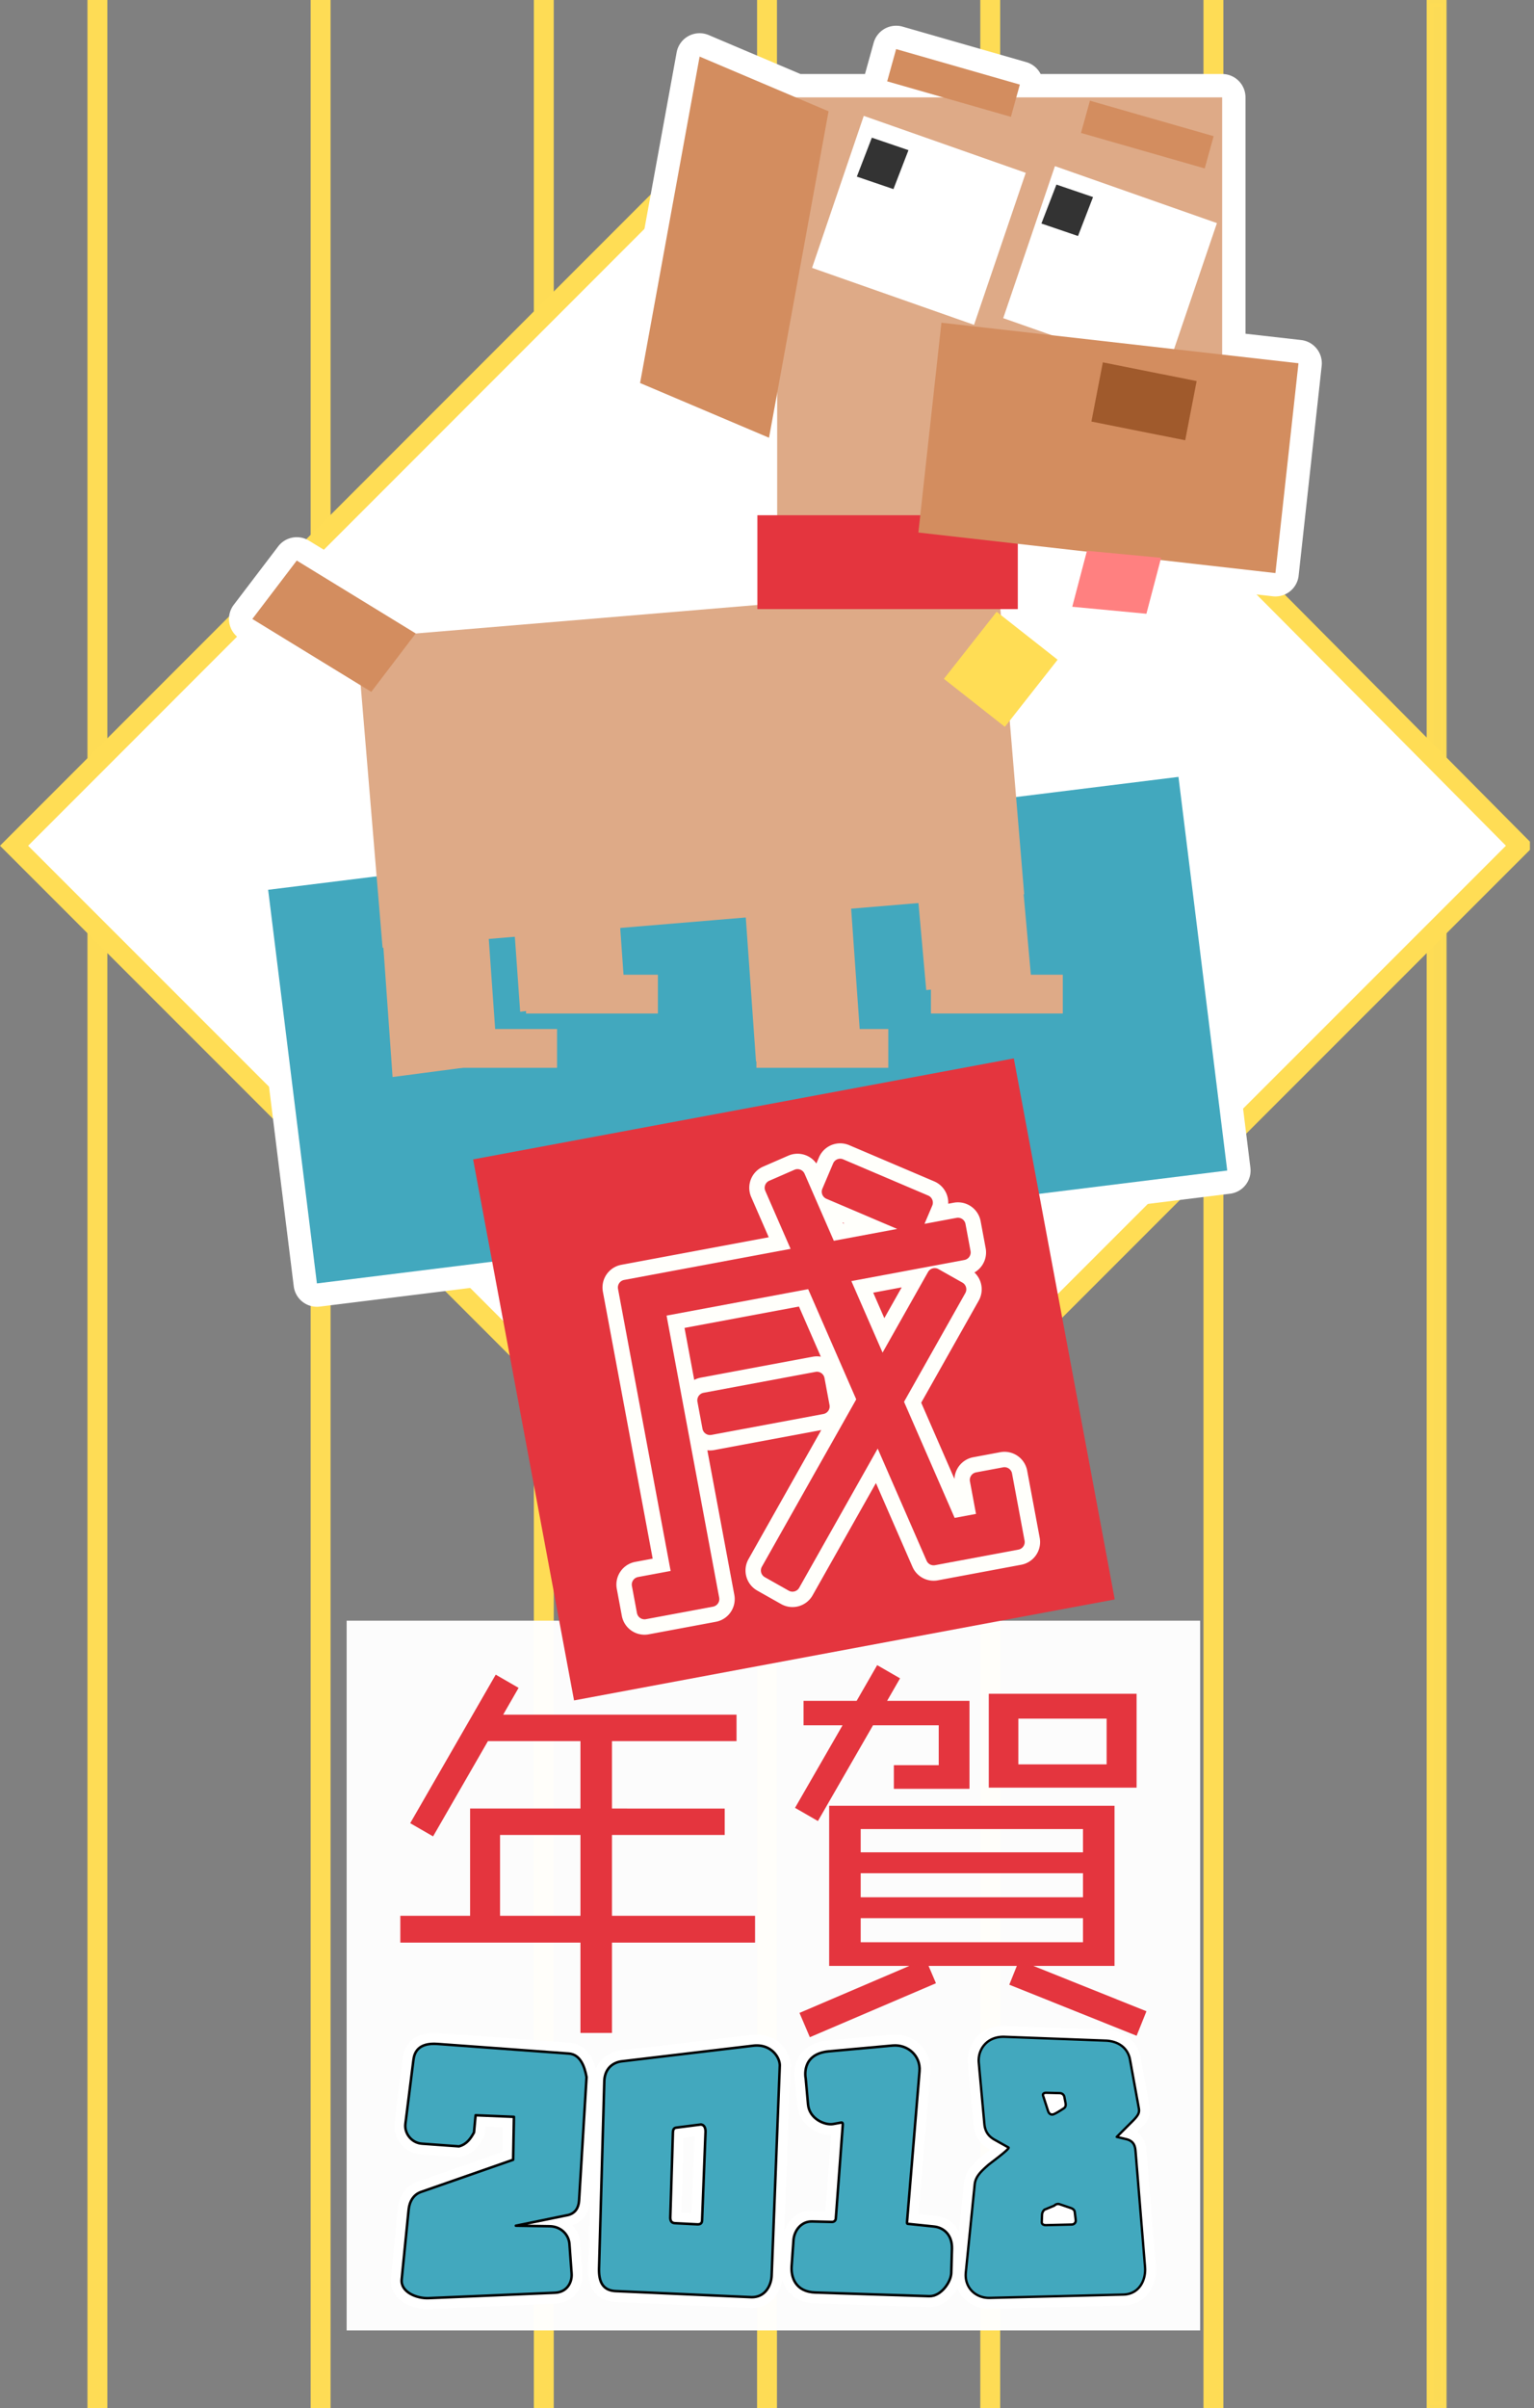
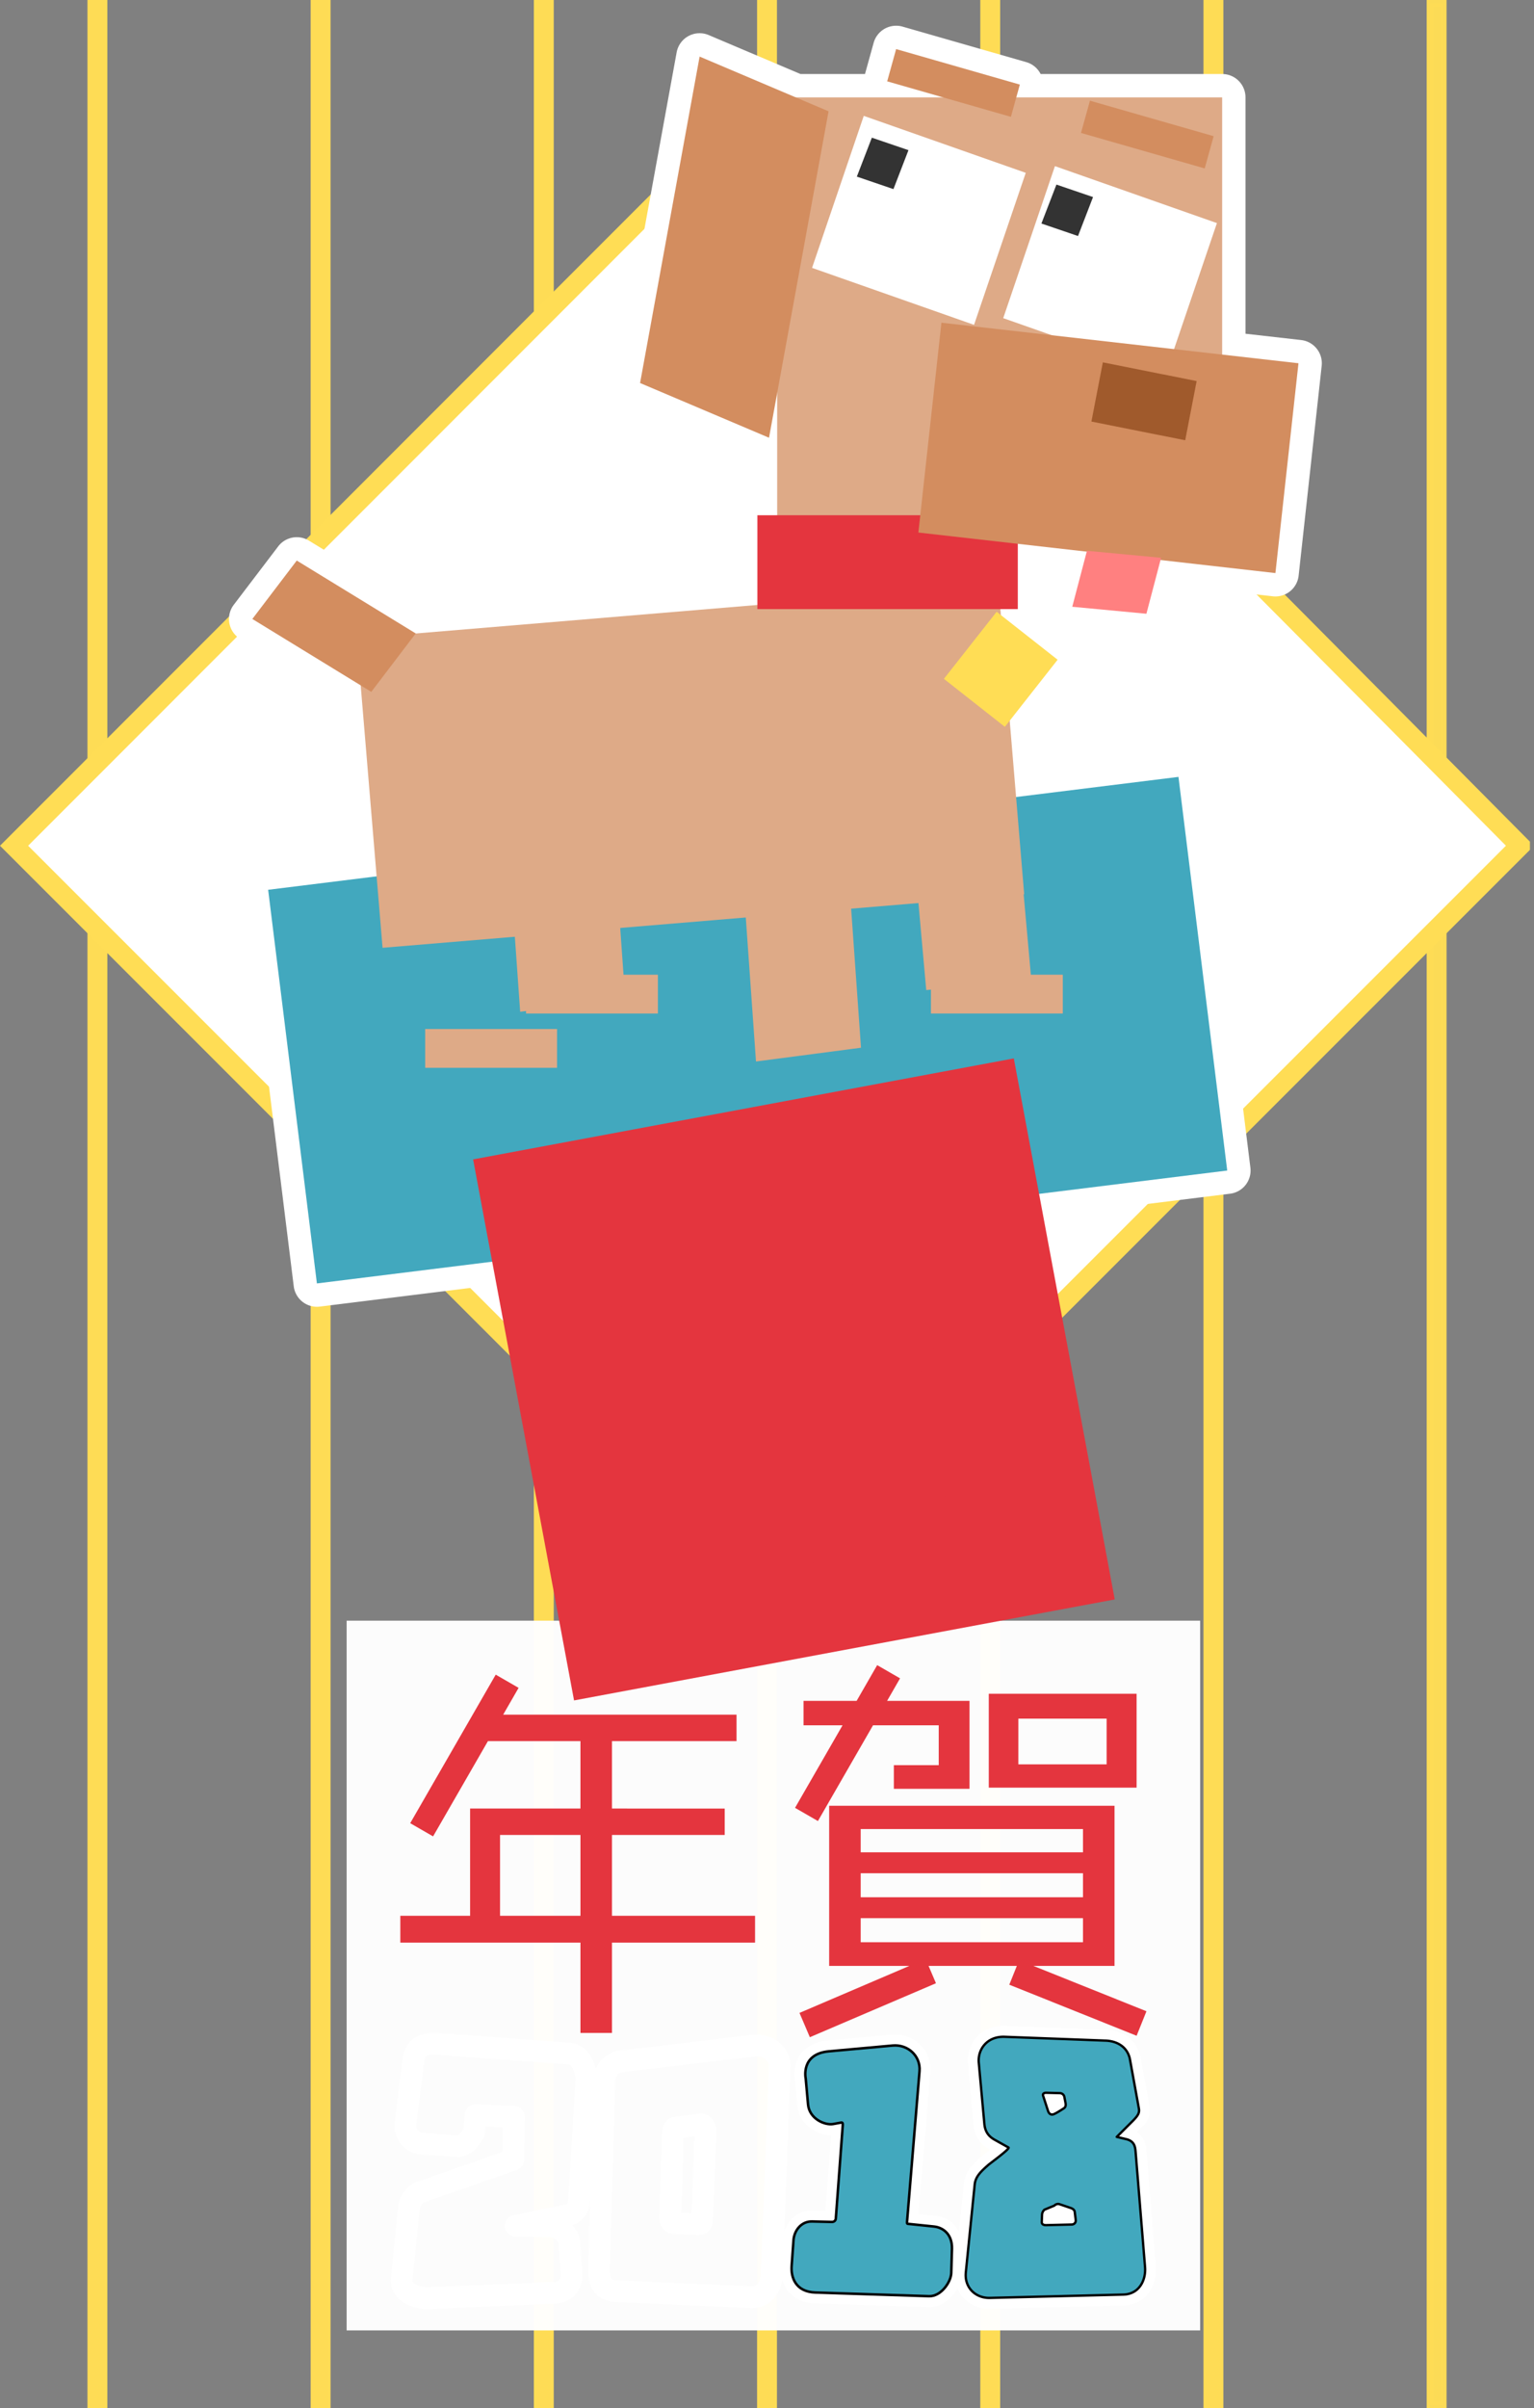
<svg xmlns="http://www.w3.org/2000/svg" width="231.379" height="363" viewBox="0 0 231.379 363">
  <rect x="0" y="0" width="231.379" height="363" fill="#808080" stroke="none" />
  <defs>
    <linearGradient id="a">
      <stop offset="0" stop-color="#0f0" />
      <stop offset="1" stop-color="#004700" stop-opacity=".4" />
    </linearGradient>
    <linearGradient id="b">
      <stop offset="0" stop-color="#0f0" />
      <stop offset="1" stop-color="#004700" stop-opacity=".4" />
    </linearGradient>
    <linearGradient id="c">
      <stop offset="0" stop-color="#0f0" />
      <stop offset="1" stop-color="#004700" stop-opacity=".4" />
    </linearGradient>
  </defs>
  <g opacity=".99" fill="#fd5" stroke="#fd5">
    <path d="M182.025.5h2v362h-2zM148.359.5h2v362h-2zM114.692.5h2v362h-2zM81.025.5h2v362h-2zM47.359.5h2v362h-2zM13.692.5h2v362h-2z" />
    <path opacity=".98" d="M215.692.5h2v362h-2z" />
  </g>
  <path d="M52.285 244.307h128.736v106.982H52.285z" opacity=".97" fill="#fff" />
  <g fill-opacity="0" stroke="#fff" stroke-width="2.3" stroke-linecap="round" stroke-linejoin="round" fill="none">
    <path d="M71.737 318.858l5.78.24-.118 6.468-13.904 4.855c-1.07.373-1.73 1.372-1.859 2.668l-1.048 10.51c-.193 1.942 2.312 2.902 4.043 2.829l19.08-.814c1.776-.076 2.607-1.509 2.505-2.911l-.325-4.447c-.1-1.364-1.234-2.64-2.992-2.667l-5.093-.08 7.922-1.618c1.038-.279 1.548-1.071 1.616-2.184l1.127-18.594c-.3-1.678-.974-3.432-2.67-3.556l-19.807-1.45c-3.004-.22-3.507 1.393-3.637 2.427l-1.21 9.62c-.176 1.403.897 2.875 2.507 2.99l5.579.403c1.147-.308 1.755-1.155 2.263-2.102zM114.1 308.342c-.157.001-.32.011-.487.031l-19.826 2.353c-1.263.15-2.582 1.02-2.638 3.028l-.792 28.125c-.048 1.704.312 3.388 2.516 3.487l20.361.912c2.229.1 3.1-1.836 3.156-3.25l1.226-31.625c.046-1.188-1.16-3.09-3.516-3.061zm-8.334 11.923c.354.037.678.371.649 1.144l-.512 13.206c-.01.288-.043.722-.742.686l-3.316-.17c-.348-.018-.767-.137-.743-.915l.396-12.748c.018-.566.24-.708.514-.743l3.602-.459a.607.607 0 01.152-.001zM126.833 319.97c.265-.048.307.078.279.453l-1.043 13.992c-.023.317-.252.531-.593.524l-3-.07c-1.621-.037-2.688 1.375-2.791 2.828l-.278 3.908c-.116 1.63.535 3.877 3.595 3.976l17.132.553c1.817.06 3.31-2.165 3.348-3.49l.104-3.663c.057-2.032-1.173-3.189-2.723-3.35l-3.698-.382c-.324-.033-.384.032-.35-.384l1.878-22.644c.194-2.335-1.792-4.077-4.048-3.872l-9.63.875c-4.294.39-3.488 4.083-3.488 4.083l.35 3.908c.197 2.193 2.547 3.193 3.804 2.965zM167.113 307.631a4.577 4.577 0 00-.355-.024l-15.214-.574c-2.693-.101-4.092 1.933-3.912 3.904l.846 9.237c.099 1.077.572 1.832 1.535 2.37l2.1 1.173c.295.165-2.7 2.33-3.042 2.63-1.143 1.005-1.939 1.772-2.055 2.954l-1.338 13.233c-.233 2.31 1.479 3.909 3.618 3.856l20.138-.5c2.424-.06 3.434-2.213 3.275-4.15l-1.414-17.262c-.064-.786-.122-1.708-1.437-2.022l-1.415-.336 2.374-2.367c.974-.97 1.068-1.347.952-1.983l-1.327-7.296c-.3-1.653-1.583-2.663-3.329-2.843zm-7.123 7.907c.304.061.501.294.551.552l.165.85c.071.365.059.674-.234.866-.535.35-1.37.88-1.666.933-.414.073-.628-.23-.736-.56l-.732-2.255c-.133-.411.338-.457.412-.455l2.104.054c.047.002.092.007.136.014zm-.378 16.692c.066.001.13.013.19.033l1.707.577c.344.116.587.34.6.62l.15 1.225c.017.36-.226.64-.63.647l-3.851.091c-.308.006-.66-.096-.645-.487l.042-1.06c.01-.244.076-.504.36-.781l1.49-.614a.82.82 0 01.587-.251z" stroke-width="3.279" />
  </g>
  <g fill="#42a8be" stroke="#000" fill-rule="evenodd">
-     <path d="M71.737 318.858l5.78.24-.118 6.468-13.904 4.855c-1.07.373-1.73 1.372-1.859 2.668l-1.048 10.51c-.193 1.942 2.312 2.902 4.043 2.829l19.08-.814c1.776-.076 2.607-1.509 2.505-2.911l-.325-4.447c-.1-1.364-1.234-2.64-2.992-2.667l-5.093-.08 7.922-1.618c1.038-.279 1.548-1.071 1.616-2.184l1.127-18.594c-.3-1.678-.974-3.432-2.67-3.556l-19.807-1.45c-3.004-.22-3.507 1.393-3.637 2.427l-1.21 9.62c-.176 1.403.897 2.875 2.507 2.99l5.579.403c1.147-.308 1.755-1.155 2.263-2.102z" stroke-width=".378" stroke-linecap="round" stroke-linejoin="round" />
-     <path d="M114.1 308.342c-.157.001-.32.011-.487.031l-19.826 2.353c-1.263.15-2.582 1.02-2.638 3.028l-.792 28.125c-.048 1.704.312 3.388 2.516 3.487l20.361.912c2.229.1 3.1-1.836 3.156-3.25l1.226-31.625c.046-1.188-1.16-3.09-3.516-3.061zm-8.334 11.923c.354.037.678.371.649 1.144l-.512 13.206c-.01.288-.043.722-.742.686l-3.316-.17c-.348-.018-.767-.137-.743-.915l.396-12.748c.018-.566.24-.708.514-.743l3.602-.459a.607.607 0 01.152-.001z" stroke-width=".378" />
    <path d="M126.833 319.97c.265-.048.307.078.279.453l-1.043 13.992c-.023.317-.252.531-.593.524l-3-.07c-1.621-.037-2.688 1.375-2.791 2.828l-.278 3.908c-.116 1.63.535 3.877 3.595 3.976l17.132.553c1.817.06 3.31-2.165 3.348-3.49l.104-3.663c.057-2.032-1.173-3.189-2.723-3.35l-3.698-.382c-.324-.033-.384.032-.35-.384l1.878-22.644c.194-2.335-1.792-4.077-4.048-3.872l-9.63.875c-4.294.39-3.488 4.083-3.488 4.083l.35 3.908c.197 2.193 2.547 3.193 3.804 2.965z" stroke-width=".378" stroke-linecap="round" stroke-linejoin="round" />
    <path d="M167.113 307.631a4.577 4.577 0 00-.355-.024l-15.214-.574c-2.693-.101-4.092 1.933-3.912 3.904l.846 9.237c.099 1.077.572 1.832 1.535 2.37l2.1 1.173c.295.165-2.7 2.33-3.042 2.63-1.143 1.005-1.939 1.772-2.055 2.954l-1.338 13.233c-.233 2.31 1.479 3.909 3.618 3.856l20.138-.5c2.424-.06 3.434-2.213 3.275-4.15l-1.414-17.262c-.064-.786-.122-1.708-1.437-2.022l-1.415-.336 2.374-2.367c.974-.97 1.068-1.347.952-1.983l-1.327-7.296c-.3-1.653-1.583-2.663-3.329-2.843zm-7.123 7.907c.304.061.501.294.551.552l.165.85c.071.365.059.674-.234.866-.535.35-1.37.88-1.666.933-.414.073-.628-.23-.736-.56l-.732-2.255c-.133-.411.338-.457.412-.455l2.104.054c.047.002.092.007.136.014zm-.378 16.692c.066.001.13.013.19.033l1.707.577c.344.116.587.34.6.62l.15 1.225c.017.36-.226.64-.63.647l-3.851.091c-.308.006-.66-.096-.645-.487l.042-1.06c.01-.244.076-.504.36-.781l1.49-.614a.82.82 0 01.587-.251z" stroke-width=".354" stroke-linecap="round" stroke-linejoin="round" />
  </g>
  <g fill="#e4353e" font-weight="400" font-size="59.45" font-family="VL PGothic">
    <path d="M74.771 252.441l-12.898 22.391 3.45 1.99 8.276-14.365h13.953v10.166H70.906v16.17H60.382v4.043h27.17v13.613h4.756v-13.613h21.58v-4.043h-21.58v-12.188h17.002v-3.982H92.308v-10.166h18.787v-3.984h-35.2l2.327-4.041zm.652 24.164h12.13v12.188h-12.13zM132.308 251.006l-3.101 5.387H121.2v3.685h5.883l-7.165 12.44 3.452 1.99 8.31-14.43H141.593v6.006h-6.77v3.566h11.407v-13.257H133.804l1.955-3.397zm16.834 4.316v14.15h22.295v-14.15zm4.46 3.746h13.316v6.897H153.6zm-28.536 13.139v24.137h12.094l-16.57 7.086 1.564 3.664 19.021-8.135-1.115-2.615h13.315l-1.14 2.834 19.204 7.697 1.484-3.695-17.054-6.836h12.238v-24.137zm4.756 3.508h33.53v3.508h-33.53zm0 6.658h33.53v3.625h-33.53zm0 6.777h33.53v3.625h-33.53z" style="-inkscape-font-specification:'VL PGothic'" />
  </g>
  <path d="M229.262 127.49l-113.57 113.538L2.122 127.489l113.57-113.602c4.327 3.422 113.57 113.602 113.57 113.602z" fill="#fff" stroke="#fd5" stroke-width="3" />
  <g>
    <path d="M135.095 3.88a3.522 3.522 0 00-3.32 2.577l-1.305 4.7h-9.73l-13.84-5.87a3.522 3.522 0 00-4.84 2.61l-8.98 49.21a3.522 3.522 0 002.09 3.874l18.533 7.86v5.357a3.522 3.522 0 00-2.983 3.474v10.28l-47.153 3.933L46.6 81.497a3.522 3.522 0 00-4.64.87l-6.702 8.805a3.522 3.522 0 00.964 5.137l14.82 9.075 1.97 23.638-13 1.613a3.522 3.522 0 00-3.06 3.928l7.355 59.337a3.522 3.522 0 003.928 3.06l137.307-17.018a3.522 3.522 0 003.06-3.928l-7.355-59.337a3.522 3.522 0 00-3.928-3.06l-20.854 2.585-.54-6.478 6.368-8.096a3.522 3.522 0 00-.59-4.945l-4.833-3.801a3.522 3.522 0 00.17-1.066v-5.893l2.434.275-1.148 4.372a3.522 3.522 0 003.076 4.402l11.184 1.054a3.522 3.522 0 003.736-2.611l1.355-5.153 14.303 1.625a3.522 3.522 0 003.898-3.116l3.477-31.628a3.522 3.522 0 00-3.104-3.885l-8.388-.95v-35.63a3.522 3.522 0 00-3.522-3.522h-27.38a3.522 3.522 0 00-2.164-1.79L136.14 4.014a3.522 3.522 0 00-1.044-.135z" fill="#fff" />
    <path fill="#42a8be" d="M40.445 134.129l137.308-17.019 7.354 59.339L47.8 193.467z" />
    <path fill="#deaa87" d="M53.813 96.234l96.778-8.075 3.891 46.64-96.778 8.074zM117.224 14.678h67.118V81.36h-67.118z" />
    <path fill="#e4353e" d="M114.241 77.672h39.277v14.144H114.24z" />
    <path fill="#fff" d="M130.285 17.466l24.433 8.587-7.8 22.915-24.433-8.587zM159.12 25.044l24.433 8.587-7.8 22.915-24.433-8.587z" />
    <path fill="#333" d="M129.24 26.624l2.265-5.871 5.522 1.882-2.265 5.872z" />
    <path fill="#d38d5f" d="M141.998 48.646l53.856 6.112-3.477 31.629-53.855-6.112z" />
    <path fill="#a05a2c" d="M166.345 54.624l14.148 2.82-1.723 8.924-14.148-2.821z" />
    <path fill="#333" d="M157.08 33.695l2.265-5.871 5.521 1.882-2.265 5.872z" />
    <path fill="#d38d5f" d="M105.525 8.529l19.45 8.25-8.98 49.208-19.45-8.249z" />
    <path fill="#ff8080" d="M163.949 83.03l11.185 1.055-2.217 8.435-11.185-1.055z" />
    <path fill="#d38d5f" d="M135.167 7.4l18.66 5.351-1.35 4.862-18.66-5.351zM164.4 15.178l18.66 5.35-1.35 4.863-18.66-5.351z" />
    <path fill="#fd5" d="M142.372 102.332l7.957-10.116 9.196 7.234-7.957 10.116z" />
    <path fill="#deaa87" d="M137.688 126.714l15.839-1.64 2.021 22.535-15.839 1.64z" />
    <path fill="#d38d5f" d="M44.762 84.5l17.943 10.986-6.702 8.806-17.942-10.986z" />
    <path fill="#deaa87" d="M140.417 146.93h19.89v5.85h-19.89zM112.007 131.48l15.839-2.077 2.022 28.533-15.84 2.076z" />
-     <path fill="#deaa87" d="M114.092 155.115h19.89v5.85h-19.89zM57.19 133.82l15.84-2.077 2.021 28.533-15.839 2.076z" />
    <path fill="#deaa87" d="M64.131 155.115h19.89v5.85h-19.89zM76.437 123.99l15.84-2.076 2.02 28.533-15.838 2.076z" />
    <path fill="#deaa87" d="M79.342 146.93h19.89v5.85h-19.89z" />
  </g>
  <g>
    <g fill="#e4353e">
      <path d="M71.362 174.77l81.555-15.223 15.224 81.555-81.555 15.224z" />
      <g color="#000" font-weight="400" font-family="sans-serif">
-         <path d="M126.502 174.692a1.16 1.16 0 00-.84.688l-1.619 3.807a1.16 1.16 0 00.612 1.523l10.672 4.544-9.56 1.784-4.409-10.103a1.16 1.16 0 00-1.528-.6l-3.796 1.653a1.16 1.16 0 00-.6 1.528l3.813 8.74-21.031 3.925-4.07.76a1.16 1.16 0 00-.928 1.353l.76 4.07 7.176 38.444-4.912.916a1.16 1.16 0 00-.927 1.355l.76 4.073a1.16 1.16 0 001.354.928l10.122-1.89a1.16 1.16 0 00.927-1.353l-.358-1.917-.402-2.156-7.177-38.446 21.358-3.986 7.25 16.611-14.228 25.223a1.16 1.16 0 00.439 1.582l3.607 2.035a1.16 1.16 0 001.579-.442l11.84-20.977 7.373 16.897a1.16 1.16 0 001.275.68l2.157-.403a1.16 1.16 0 00.159-.044 1.16 1.16 0 00.14-.012l6.052-1.13 4.07-.76a1.16 1.16 0 00.928-1.354l-.76-4.073-1.13-6.048a1.16 1.16 0 00-1.354-.928l-4.07.76a1.16 1.16 0 00-.926 1.354l.915 4.907-3.222.601-7.634-17.498 9.242-16.387a1.16 1.16 0 00-.439-1.583l-3.608-2.033a1.16 1.16 0 00-1.578.44l-6.855 12.147-4.706-10.782 17.047-3.182a1.16 1.16 0 00.928-1.353l-.76-4.07a1.16 1.16 0 00-1.354-.927l-4.83.902 1.167-2.741a1.16 1.16 0 00-.612-1.524l-12.816-5.456a1.16 1.16 0 00-.682-.072zm-20.376 35.259a1.16 1.16 0 00-.929 1.353l.76 4.07a1.16 1.16 0 001.354.927l16.883-3.151a1.16 1.16 0 00.927-1.354l-.76-4.069a1.16 1.16 0 00-1.353-.927z" style="line-height:normal;font-variant-ligatures:normal;font-variant-position:normal;font-variant-caps:normal;font-variant-numeric:normal;font-variant-alternates:normal;font-feature-settings:normal;text-indent:0;text-align:start;text-decoration-line:none;text-decoration-style:solid;text-decoration-color:#000;text-transform:none;text-orientation:mixed;white-space:normal;shape-padding:0;isolation:auto;mix-blend-mode:normal;solid-color:#000;solid-opacity:1" overflow="visible" stroke="#fffffb" stroke-width="4.643" stroke-linecap="round" stroke-linejoin="round" />
        <path style="line-height:normal;font-variant-ligatures:normal;font-variant-position:normal;font-variant-caps:normal;font-variant-numeric:normal;font-variant-alternates:normal;font-feature-settings:normal;text-indent:0;text-align:start;text-decoration-line:none;text-decoration-style:solid;text-decoration-color:#000;text-transform:none;text-orientation:mixed;white-space:normal;shape-padding:0;isolation:auto;mix-blend-mode:normal;solid-color:#000;solid-opacity:1" d="M126.502 174.692a1.16 1.16 0 00-.84.688l-1.619 3.807a1.16 1.16 0 00.612 1.523l10.672 4.544-9.56 1.784-4.409-10.103a1.16 1.16 0 00-1.528-.6l-3.796 1.653a1.16 1.16 0 00-.6 1.528l3.813 8.74-21.031 3.925-4.07.76a1.16 1.16 0 00-.928 1.353l.76 4.07 7.176 38.444-4.912.916a1.16 1.16 0 00-.927 1.355l.76 4.073a1.16 1.16 0 001.354.928l10.122-1.89a1.16 1.16 0 00.927-1.353l-.358-1.917-.402-2.156-7.177-38.446 21.358-3.986 7.25 16.611-14.228 25.223a1.16 1.16 0 00.439 1.582l3.607 2.035a1.16 1.16 0 001.579-.442l11.84-20.977 7.373 16.897a1.16 1.16 0 001.275.68l2.157-.403a1.16 1.16 0 00.159-.044 1.16 1.16 0 00.14-.012l6.052-1.13 4.07-.76a1.16 1.16 0 00.928-1.354l-.76-4.073-1.13-6.048a1.16 1.16 0 00-1.354-.928l-4.07.76a1.16 1.16 0 00-.926 1.354l.915 4.907-3.222.601-7.634-17.498 9.242-16.387a1.16 1.16 0 00-.439-1.583l-3.608-2.033a1.16 1.16 0 00-1.578.44l-6.855 12.147-4.706-10.782 17.047-3.182a1.16 1.16 0 00.928-1.353l-.76-4.07a1.16 1.16 0 00-1.354-.927l-4.83.902 1.167-2.741a1.16 1.16 0 00-.612-1.524l-12.816-5.456a1.16 1.16 0 00-.682-.072zm-20.376 35.259a1.16 1.16 0 00-.929 1.353l.76 4.07a1.16 1.16 0 001.354.927l16.883-3.151a1.16 1.16 0 00.927-1.354l-.76-4.069a1.16 1.16 0 00-1.353-.927z" overflow="visible" />
      </g>
    </g>
  </g>
</svg>